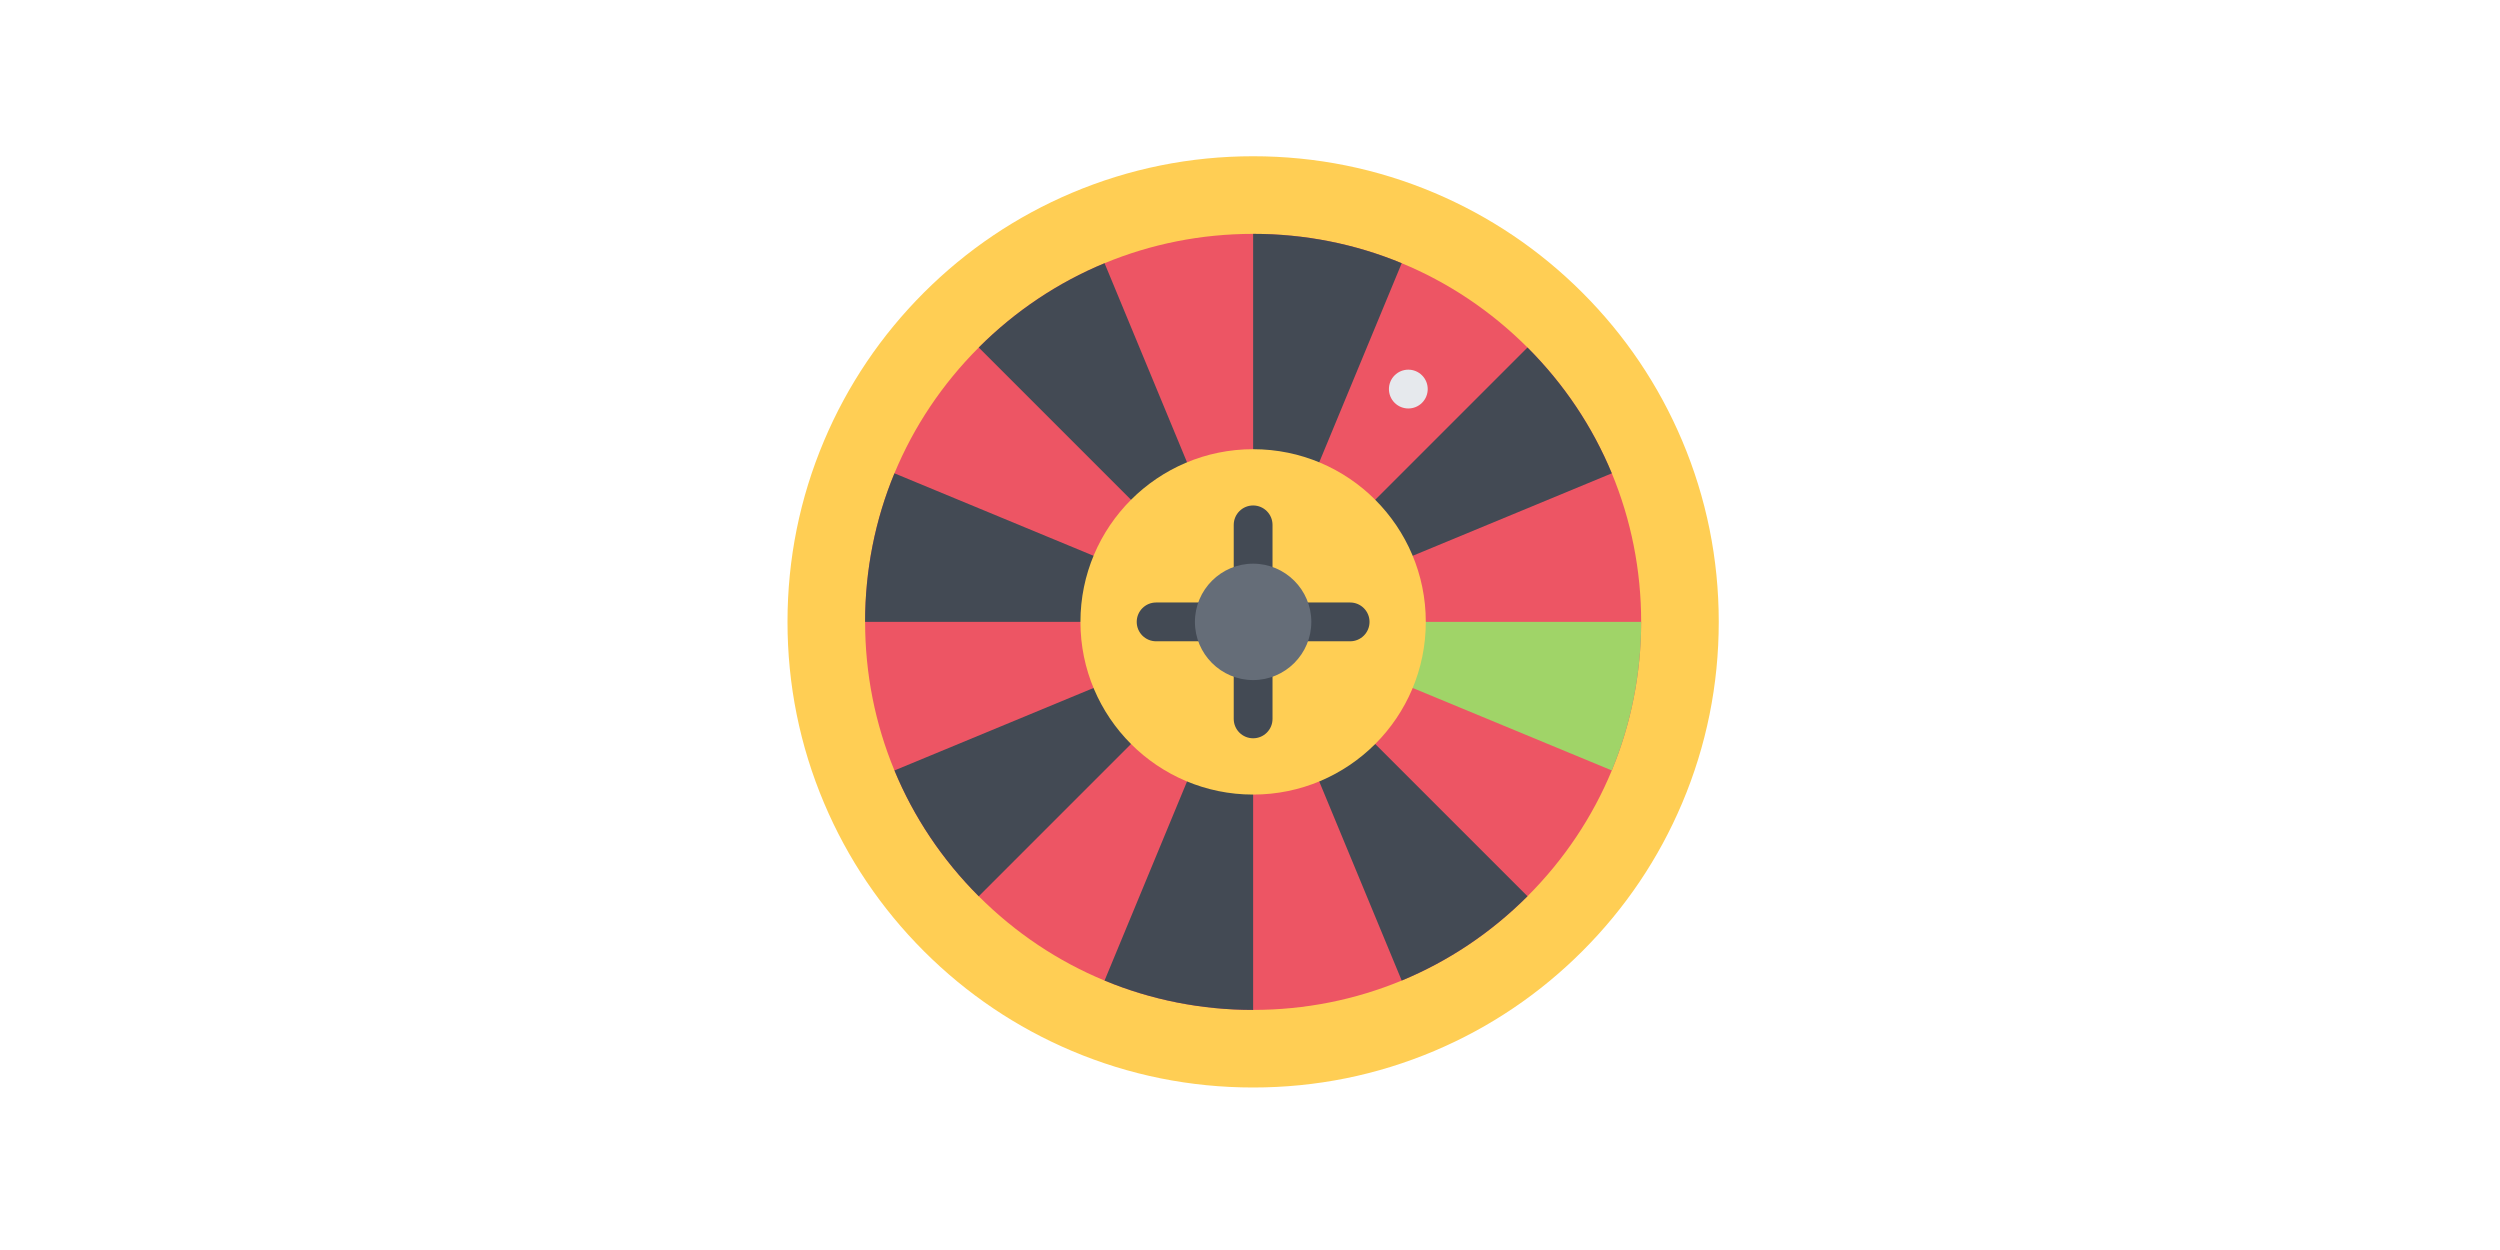
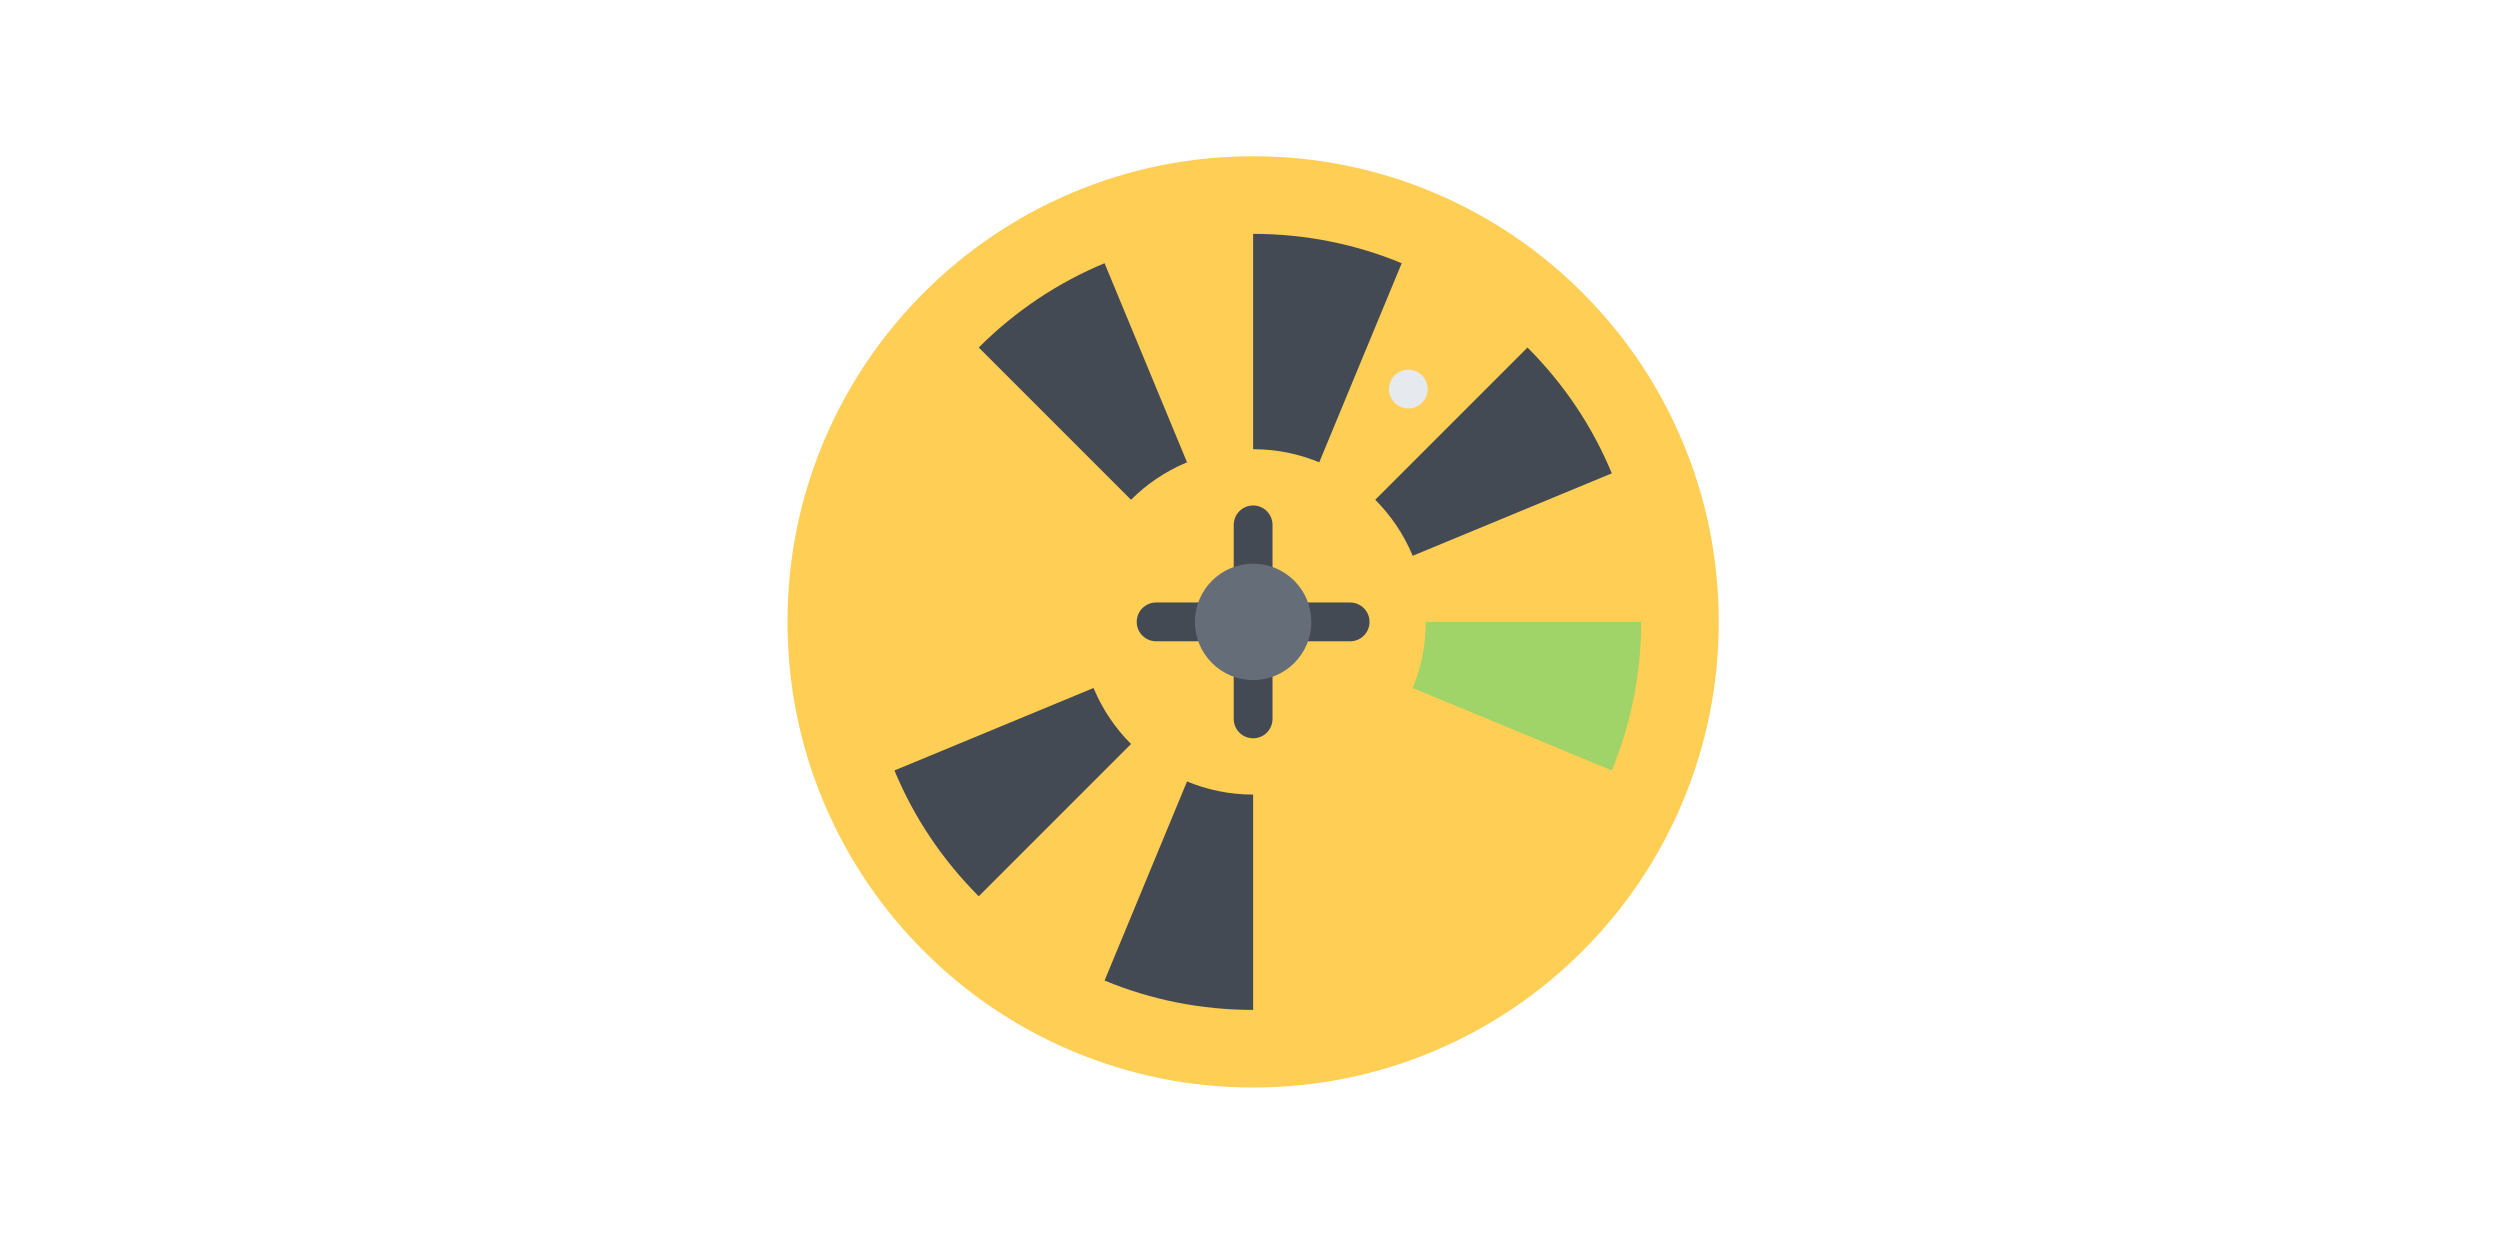
<svg xmlns="http://www.w3.org/2000/svg" width="400" height="200" viewBox="0 0 400 200" fill="none">
  <g clip-path="url(#clip0_27_276)">
    <path d="M269.143 70.503C265.392 61.632 260.022 53.665 253.178 46.822C246.339 39.983 238.368 34.613 229.501 30.857C220.316 26.974 210.558 25 200.5 25C190.444 25 180.686 26.973 171.501 30.857C162.63 34.613 154.661 39.983 147.819 46.822C140.98 53.665 135.608 61.632 131.857 70.503C127.971 79.688 126 89.447 126 99.5C126 109.558 127.971 119.316 131.857 128.501C135.608 137.373 140.981 145.339 147.82 152.183C154.661 159.022 162.63 164.396 171.501 168.147C180.686 172.031 190.444 174 200.5 174C210.558 174 220.317 172.031 229.501 168.147C238.369 164.396 246.339 159.022 253.178 152.183C260.022 145.339 265.392 137.373 269.143 128.501C273.027 119.316 275 109.558 275 99.5C275 89.447 273.027 79.688 269.143 70.503Z" fill="#FFCE54" />
-     <path d="M244.398 55.602C232.675 43.875 217.083 37.418 200.5 37.418C183.917 37.418 168.327 43.875 156.6 55.602C144.875 67.329 138.416 82.921 138.416 99.5C138.416 116.083 144.875 131.675 156.6 143.402C168.327 155.129 183.917 161.586 200.5 161.586C217.083 161.586 232.675 155.129 244.398 143.402C256.125 131.675 262.586 116.083 262.586 99.5C262.586 82.921 256.125 67.329 244.398 55.602Z" fill="#ED5564" />
    <path d="M176.73 156.889C184.164 159.972 192.208 161.586 200.5 161.586V99.505L176.73 156.889Z" fill="#434A54" />
    <path d="M224.273 42.115C216.833 39.032 208.794 37.418 200.5 37.418V99.504L224.273 42.115Z" fill="#434A54" />
-     <path d="M224.273 156.889C231.707 153.811 238.537 149.263 244.398 143.402L200.5 99.505L224.273 156.889Z" fill="#434A54" />
+     <path d="M224.273 156.889L200.5 99.505L224.273 156.889Z" fill="#434A54" />
    <path d="M176.73 42.115C169.293 45.194 162.463 49.741 156.6 55.602L200.5 99.504L176.73 42.115Z" fill="#434A54" />
    <path d="M257.889 123.273C260.967 115.838 262.586 107.794 262.586 99.5H200.5L257.889 123.273Z" fill="#A0D468" />
-     <path d="M143.111 75.732C140.03 83.167 138.416 91.211 138.416 99.5H200.5L143.111 75.732Z" fill="#434A54" />
    <path d="M257.889 75.732C254.811 68.293 250.264 61.468 244.398 55.602L200.5 99.5L257.889 75.732Z" fill="#434A54" />
    <path d="M143.111 123.273C146.191 130.712 150.739 137.541 156.6 143.402L200.5 99.5L143.111 123.273Z" fill="#434A54" />
    <path d="M228.128 99.505C228.128 114.76 215.76 127.132 200.5 127.132C185.24 127.132 172.87 114.76 172.87 99.505C172.87 84.244 185.24 71.872 200.5 71.872C215.76 71.872 228.128 84.244 228.128 99.505Z" fill="#FFCE54" />
    <path d="M227.528 64.446C226.318 65.66 224.35 65.66 223.136 64.446C221.926 63.237 221.926 61.268 223.136 60.058C224.35 58.844 226.318 58.844 227.528 60.058C228.737 61.268 228.737 63.237 227.528 64.446Z" fill="#E6E9ED" />
    <path d="M200.5 118.125C198.786 118.125 197.397 116.738 197.397 115.024V83.981C197.397 82.266 198.786 80.875 200.5 80.875C202.214 80.875 203.603 82.267 203.603 83.981V115.024C203.603 116.738 202.214 118.125 200.5 118.125Z" fill="#434A54" />
    <path d="M216.024 102.606H184.978C183.264 102.606 181.875 101.219 181.875 99.5C181.875 97.791 183.264 96.399 184.978 96.399H216.024C217.734 96.399 219.125 97.791 219.125 99.5C219.125 101.219 217.734 102.606 216.024 102.606Z" fill="#434A54" />
    <path d="M200.5 90.188C195.364 90.188 191.188 94.366 191.188 99.5C191.188 104.638 195.364 108.812 200.5 108.812C205.638 108.812 209.812 104.638 209.812 99.5C209.812 94.366 205.638 90.188 200.5 90.188Z" fill="#656D78" />
  </g>
  <defs>
    <clipPath id="clip0_27_276">
      <rect width="149" height="149" fill="white" transform="translate(126 25)" />
    </clipPath>
  </defs>
</svg>